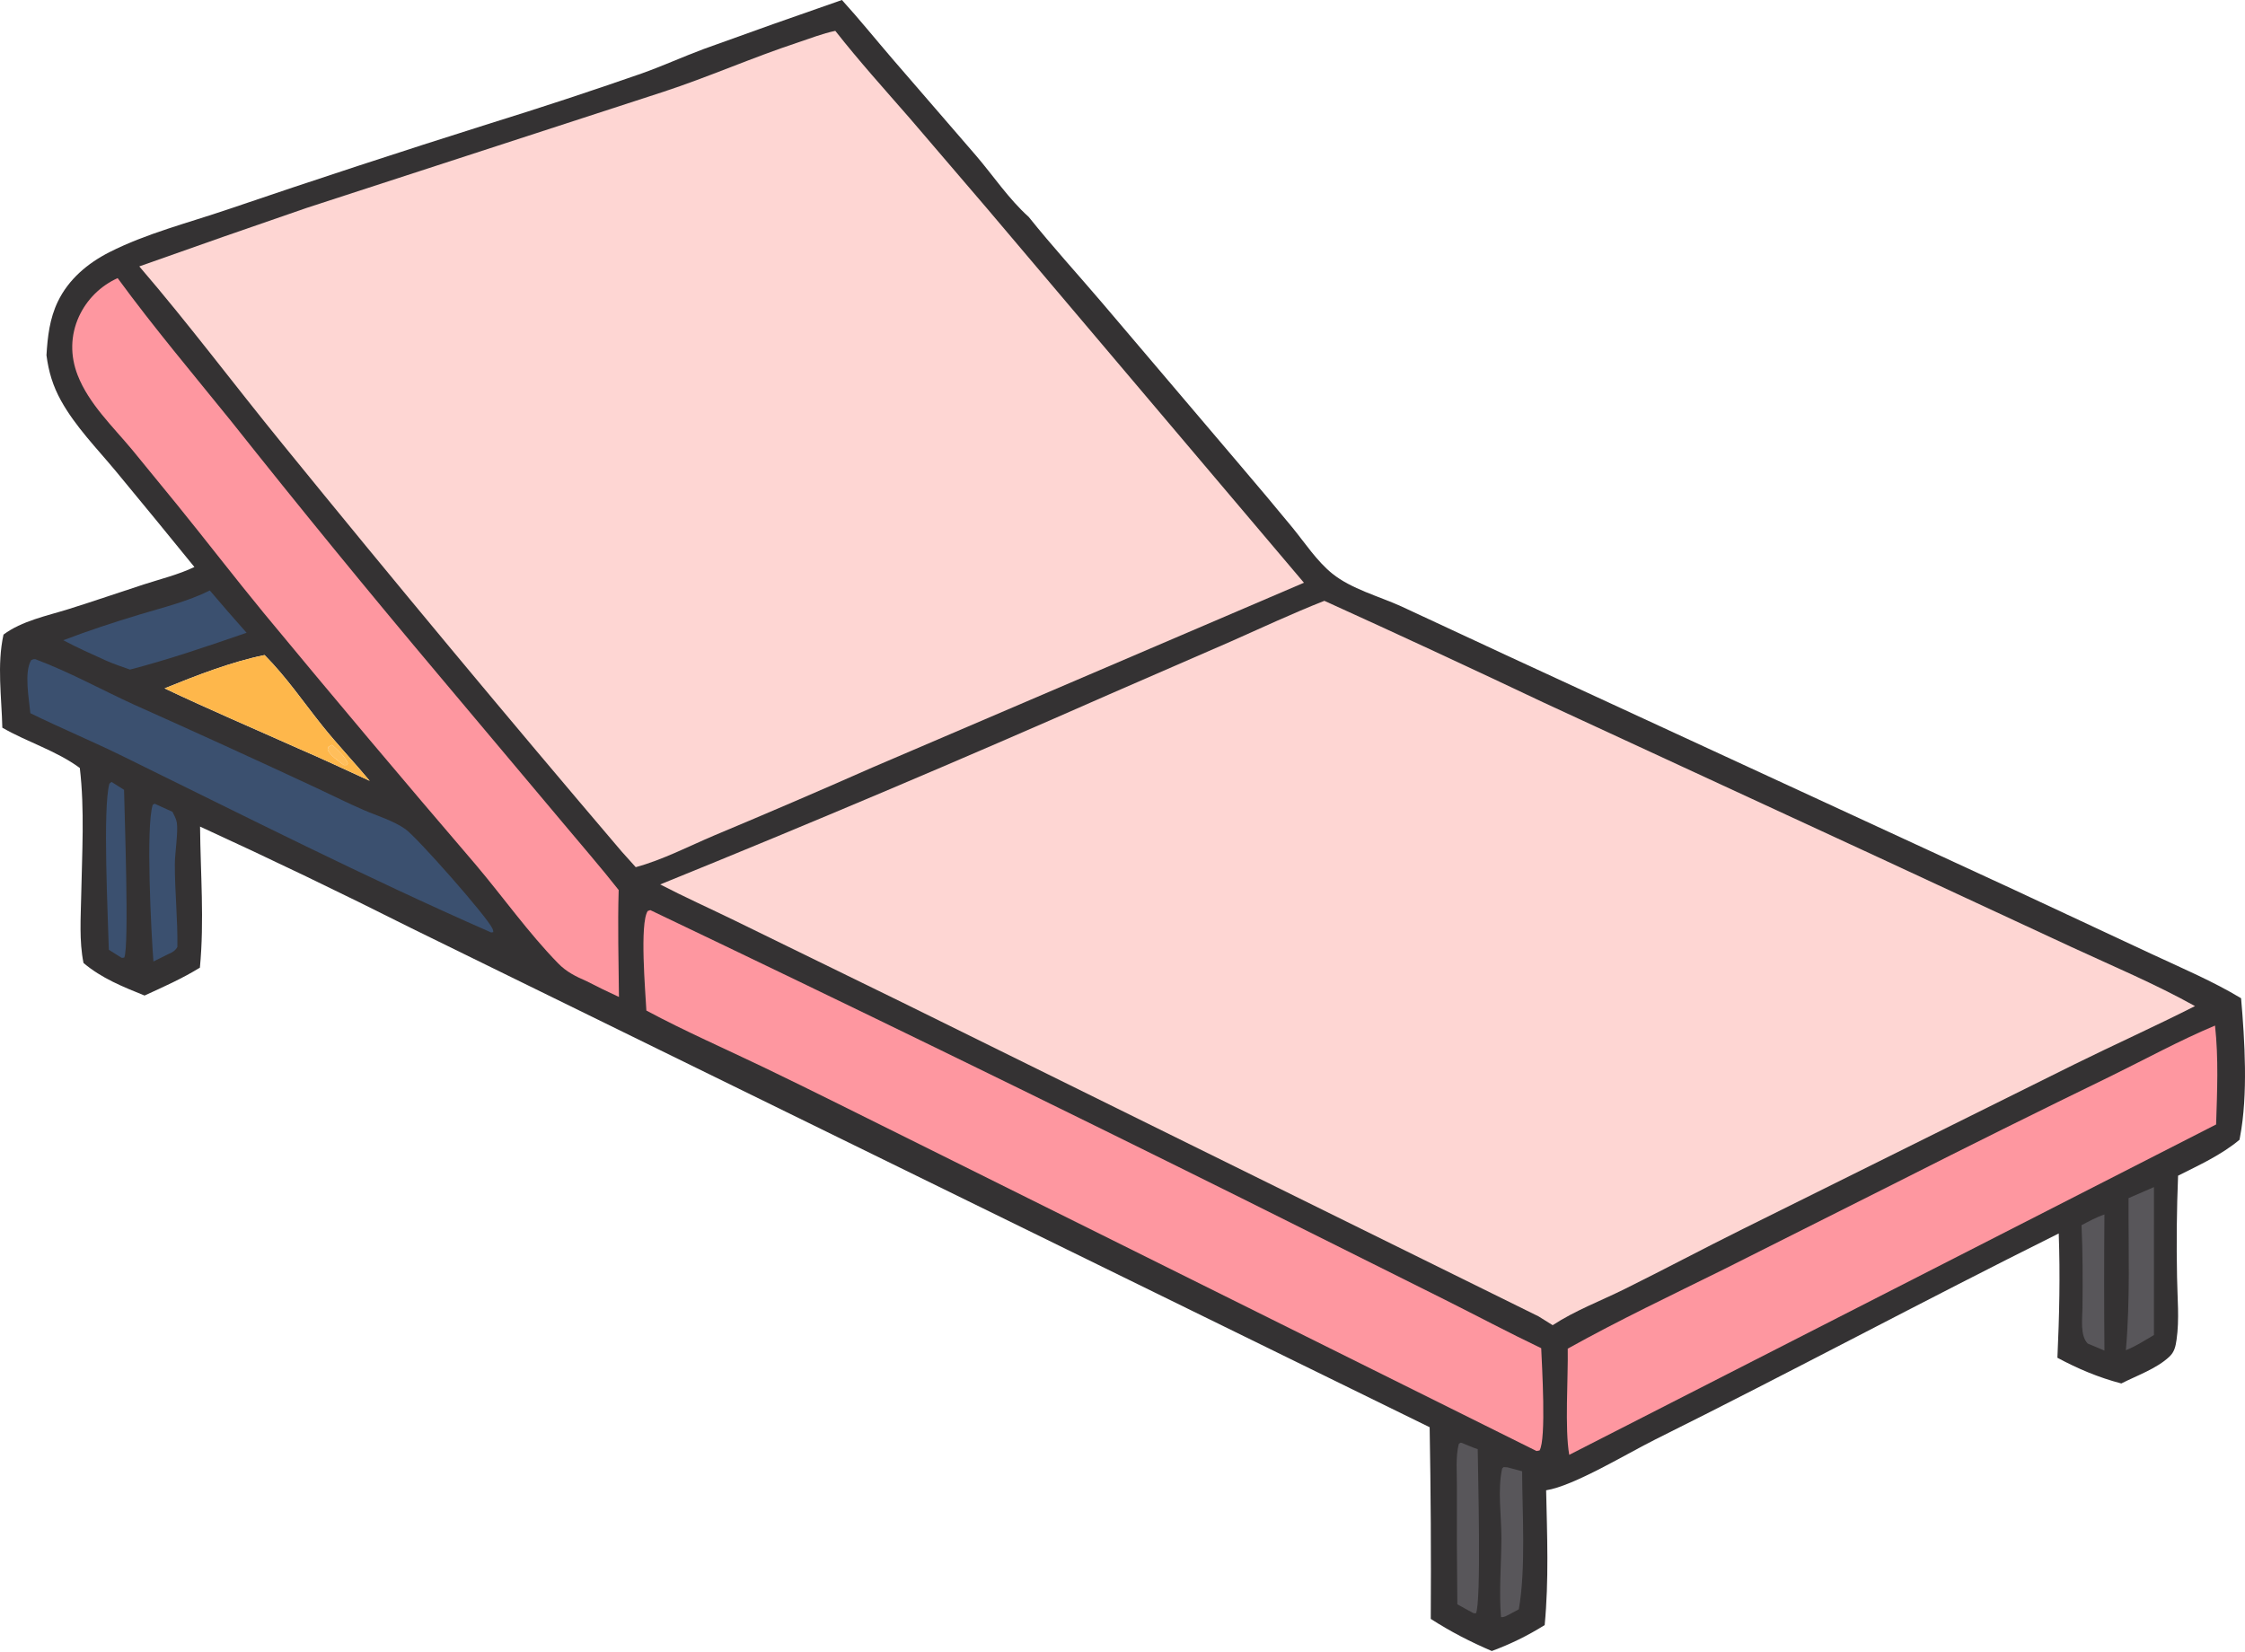
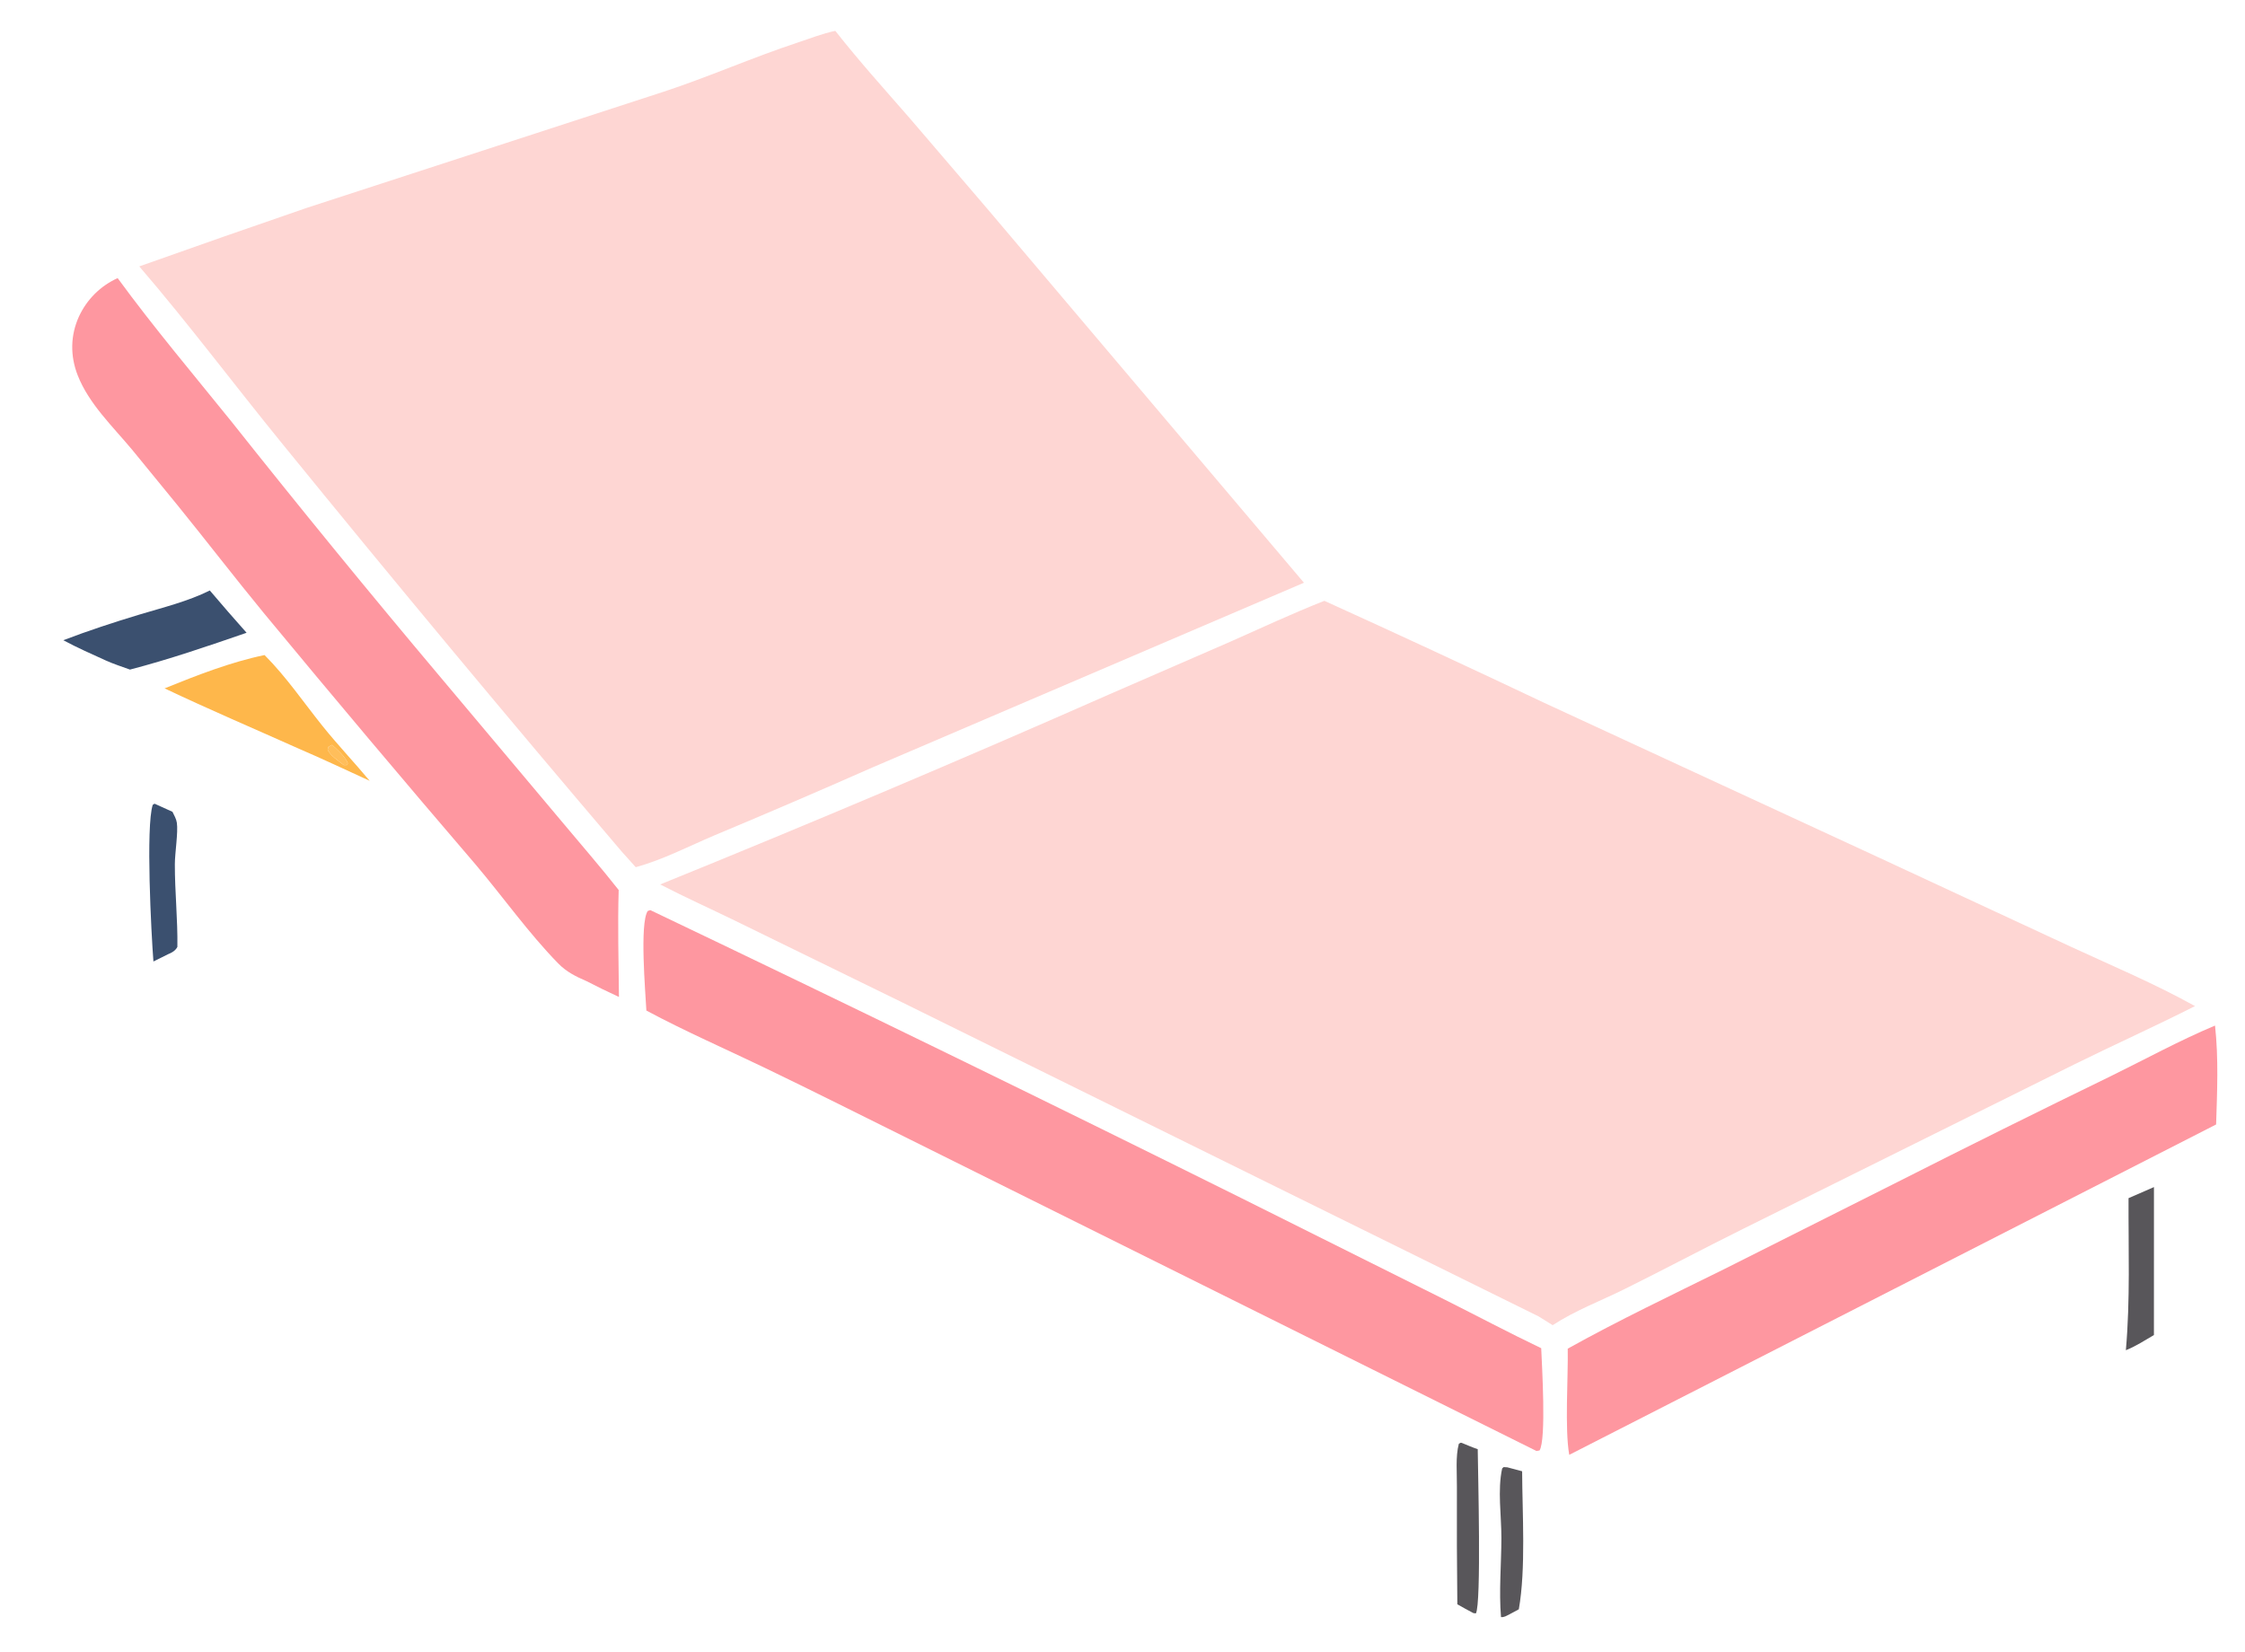
<svg xmlns="http://www.w3.org/2000/svg" width="322" height="237" viewBox="0 0 322 237" fill="none">
-   <path d="M120.758 0C114.145 2.292 107.549 4.631 100.969 7.017C97.982 8.128 95.084 9.453 92.08 10.523C84.784 13.068 77.445 15.486 70.065 17.776C57.545 21.726 45.072 25.818 32.645 30.051C27.017 31.967 20.989 33.487 15.685 36.182C12.566 37.767 9.837 40.066 8.295 43.266C7.122 45.7 6.826 48.291 6.665 50.959C6.974 53.333 7.586 55.375 8.753 57.477C10.816 61.192 13.899 64.328 16.604 67.583C20.387 72.15 24.146 76.736 27.883 81.341C25.606 82.434 22.989 83.073 20.591 83.852C16.993 85.02 13.42 86.261 9.809 87.388C6.723 88.35 3.114 89.078 0.502 91.038C-0.455 95.403 0.232 99.966 0.334 104.391C3.945 106.48 8.078 107.686 11.447 110.174C12.156 116.137 11.764 122.435 11.648 128.437C11.587 131.636 11.341 134.993 11.977 138.145C14.571 140.343 17.621 141.558 20.734 142.817C23.433 141.582 26.14 140.378 28.672 138.818C29.318 132.014 28.756 125.383 28.694 118.579C38.874 123.253 48.968 128.108 58.976 133.143L94.47 150.548L205.054 204.745C205.218 213.911 205.272 223.077 205.215 232.243C208.011 234.052 210.909 235.537 213.967 236.851C215.293 236.363 216.589 235.809 217.857 235.188C219.125 234.564 220.357 233.877 221.553 233.128C222.165 226.666 221.904 220.27 221.762 213.793C225.746 213.17 233.423 208.489 237.384 206.519C256.79 196.867 275.881 186.607 295.283 176.951C295.503 182.918 295.368 188.821 295.095 194.782C298.049 196.372 301.013 197.617 304.262 198.468C306.486 197.334 309.324 196.349 311.153 194.626C311.879 193.943 312.04 193.167 312.181 192.208C312.612 189.273 312.294 186.174 312.254 183.218C312.156 178.364 312.205 173.512 312.402 168.661C315.444 167.127 318.572 165.708 321.206 163.514L321.24 163.349L321.291 163.073C322.44 157.077 321.968 149.276 321.438 143.205C317.376 140.754 312.935 138.88 308.642 136.876L289.082 127.738L215.96 93.957L201.011 87C197.802 85.54 193.836 84.505 191.089 82.288C188.885 80.508 187.172 77.888 185.387 75.702C182.905 72.686 180.396 69.694 177.86 66.726L158.027 43.383C154.537 39.291 150.898 35.309 147.539 31.11C144.677 28.541 142.483 25.227 139.982 22.31L128.026 8.476C125.597 5.651 123.265 2.758 120.758 0ZM53.025 112.015C49.644 110.468 46.276 108.87 42.859 107.404C36.451 104.537 29.943 101.761 23.605 98.752C28.202 96.893 33.078 94.974 37.948 93.973C41.063 97.102 43.508 100.717 46.258 104.148C48.421 106.848 50.813 109.357 53.025 112.015Z" fill="#343233" />
  <path d="M189.955 86.193C185.351 88.002 180.928 90.082 176.409 92.081L159.175 99.579C137.816 109.002 116.321 118.101 94.69 126.879C98.194 128.694 101.824 130.326 105.375 132.055L129.427 143.811L220.667 188.839L222.7 190.108C225.918 188 229.562 186.637 233 184.934C238.688 182.117 244.292 179.129 249.978 176.307L297.586 152.661C303.312 149.836 309.132 147.222 314.828 144.332C309.066 141.124 303.025 138.593 297.048 135.827L269.237 122.906L221.477 100.821C211.01 95.857 200.503 90.981 189.955 86.193Z" fill="#FED6D3" />
  <path d="M119.809 4.427C118.003 4.794 116.135 5.537 114.385 6.115C107.882 8.262 101.616 11.051 95.124 13.179L44.042 29.806C36.005 32.565 27.983 35.369 19.977 38.217C27.079 46.475 33.611 55.221 40.492 63.662C56.493 83.345 72.717 102.842 89.163 122.154L91.184 124.403C95.064 123.346 98.784 121.402 102.483 119.834C110.063 116.664 117.611 113.42 125.126 110.099L187.024 83.598L141.616 29.958L130.505 16.982C126.885 12.829 123.216 8.763 119.809 4.427Z" fill="#FED6D3" />
  <path d="M93.273 130.562L92.899 130.693C91.732 132.494 92.568 142.25 92.71 144.972C98.267 147.951 103.962 150.43 109.634 153.158C116.789 156.599 123.883 160.183 130.998 163.704L220.385 208.16L220.815 208.08C221.807 206.509 221.153 195.807 221.056 193.41C216.405 191.187 211.847 188.766 207.24 186.454L177.996 171.849C149.863 157.863 121.622 144.101 93.273 130.562Z" fill="#FE97A0" />
  <path d="M16.875 39.898C16.724 39.966 16.574 40.037 16.425 40.112C16.277 40.187 16.13 40.265 15.985 40.347C15.84 40.428 15.697 40.513 15.556 40.601C15.415 40.689 15.276 40.78 15.138 40.875C15.002 40.969 14.867 41.066 14.734 41.166C14.601 41.266 14.471 41.369 14.342 41.475C14.215 41.581 14.089 41.69 13.966 41.802C13.843 41.914 13.722 42.028 13.604 42.145C13.486 42.263 13.37 42.382 13.258 42.505C13.145 42.627 13.035 42.752 12.928 42.879C12.82 43.006 12.716 43.136 12.615 43.267C12.514 43.399 12.415 43.533 12.32 43.67C12.225 43.806 12.133 43.944 12.043 44.085C11.954 44.225 11.868 44.367 11.786 44.512C11.703 44.656 11.623 44.802 11.547 44.95C11.471 45.098 11.398 45.247 11.328 45.398C10.087 48.121 10.055 51.05 11.143 53.837C12.738 57.924 16.182 61.192 18.95 64.516L25.45 72.466C29.62 77.608 33.656 82.859 37.859 87.974C47.863 100.071 57.973 112.078 68.191 123.995C72.169 128.693 75.754 133.792 80.055 138.203C81.254 139.432 82.596 140.089 84.141 140.76C85.669 141.549 87.214 142.303 88.776 143.021C88.727 137.895 88.583 132.809 88.737 127.679C86.149 124.383 83.377 121.211 80.692 117.992L63.059 97.008C52.91 84.955 42.939 72.756 33.146 60.412C27.657 53.61 22.036 46.959 16.875 39.898Z" fill="#FE97A0" />
  <path d="M317.701 147.126C312.59 149.267 307.653 151.981 302.675 154.419C292.475 159.38 282.315 164.424 272.197 169.55L247.289 182.071C239.762 185.799 232.204 189.382 224.861 193.474C224.935 197.616 224.416 204.972 225.076 208.708L317.857 161.314C318.007 156.591 318.219 151.834 317.701 147.126Z" fill="#FE97A0" />
-   <path d="M5.053 94.561C4.797 94.55 4.704 94.6 4.474 94.698C3.42 96.451 4.175 100.307 4.353 102.316C8.726 104.457 13.215 106.328 17.583 108.472C35.005 117.025 52.376 125.831 70.151 133.638C70.541 133.81 70.34 133.785 70.754 133.719C70.73 133.503 70.737 133.454 70.637 133.226C69.879 131.504 59.773 120.077 58.139 118.937C56.379 117.709 54.143 117.061 52.181 116.211C49.908 115.227 47.68 114.107 45.435 113.057C36.702 108.984 27.936 104.98 19.139 101.047C14.426 98.885 9.92 96.379 5.053 94.561Z" fill="#3B506F" />
  <path d="M37.948 93.973C33.078 94.974 28.202 96.893 23.605 98.752C29.943 101.761 36.451 104.536 42.859 107.404C46.276 108.869 49.644 110.467 53.025 112.015C50.813 109.357 48.421 106.847 46.258 104.148C43.508 100.717 41.063 97.101 37.948 93.973ZM49.311 109.758C48.569 109.159 47.371 108.417 46.995 107.548L47.114 107.131L47.633 106.857C48.444 107.595 49.455 108.473 49.892 109.49L49.788 109.748L49.311 109.758Z" fill="#FEB74B" />
  <path d="M47.633 106.857L47.114 107.131L46.995 107.548C47.371 108.417 48.569 109.159 49.311 109.758L49.788 109.748L49.892 109.49C49.455 108.473 48.444 107.595 47.633 106.857Z" fill="#FEB74B" fill-opacity="0.91" />
  <path d="M30.094 84.707C26.909 86.293 23.39 87.142 19.995 88.167C16.304 89.281 12.684 90.469 9.08 91.845C11.045 92.906 13.138 93.821 15.17 94.749C16.291 95.255 17.485 95.639 18.643 96.057C24.268 94.595 29.874 92.673 35.367 90.776C33.584 88.775 31.826 86.753 30.094 84.707Z" fill="#3B506F" />
  <path d="M308.941 170.295L305.296 171.885C305.263 179.182 305.552 186.414 304.912 193.699C306.316 193.151 307.634 192.278 308.937 191.524L308.941 170.295Z" fill="#58565A" />
  <path d="M22.173 115.296L21.909 115.457C20.895 118.52 21.693 133.954 22.006 137.933L24.095 136.895C24.654 136.668 25.152 136.394 25.442 135.845C25.5 131.89 25.071 127.936 25.079 123.978C25.082 122.377 25.569 119.403 25.367 118.029C25.287 117.488 24.978 116.946 24.737 116.459L22.173 115.296Z" fill="#3B506F" />
  <path d="M209.663 206.994C209.409 206.963 209.556 206.951 209.241 207.123C208.749 208.942 208.983 211.392 208.964 213.285C208.941 218.906 208.962 224.527 209.026 230.147C209.776 230.597 210.567 230.995 211.335 231.414L211.686 231.454C212.49 230.077 211.982 211.223 211.95 207.892C211.178 207.645 210.417 207.294 209.663 206.994Z" fill="#58565A" />
  <path d="M216.204 210.499L215.666 210.465L215.455 210.656C214.772 213.773 215.354 217.446 215.345 220.659C215.335 224.373 214.981 228.293 215.289 231.985C215.758 232.039 216.107 231.774 216.528 231.574L217.843 230.864C218.869 225.064 218.344 217.125 218.319 211.064L216.204 210.499Z" fill="#58565A" />
-   <path d="M15.993 112.17L15.693 112.423C14.708 115.914 15.495 131.709 15.611 136.255L17.399 137.379C17.602 137.441 17.461 137.412 17.83 137.364C18.549 135.678 17.852 116.648 17.793 113.308L15.993 112.17Z" fill="#3B506F" />
-   <path d="M301.839 174.229C300.686 174.607 299.627 175.203 298.554 175.761C298.735 179.726 298.731 183.669 298.688 187.636C298.672 189.174 298.319 191.595 299.443 192.743C300.24 193.084 301.039 193.421 301.84 193.753C301.787 187.245 301.787 180.737 301.839 174.229Z" fill="#58565A" />
</svg>